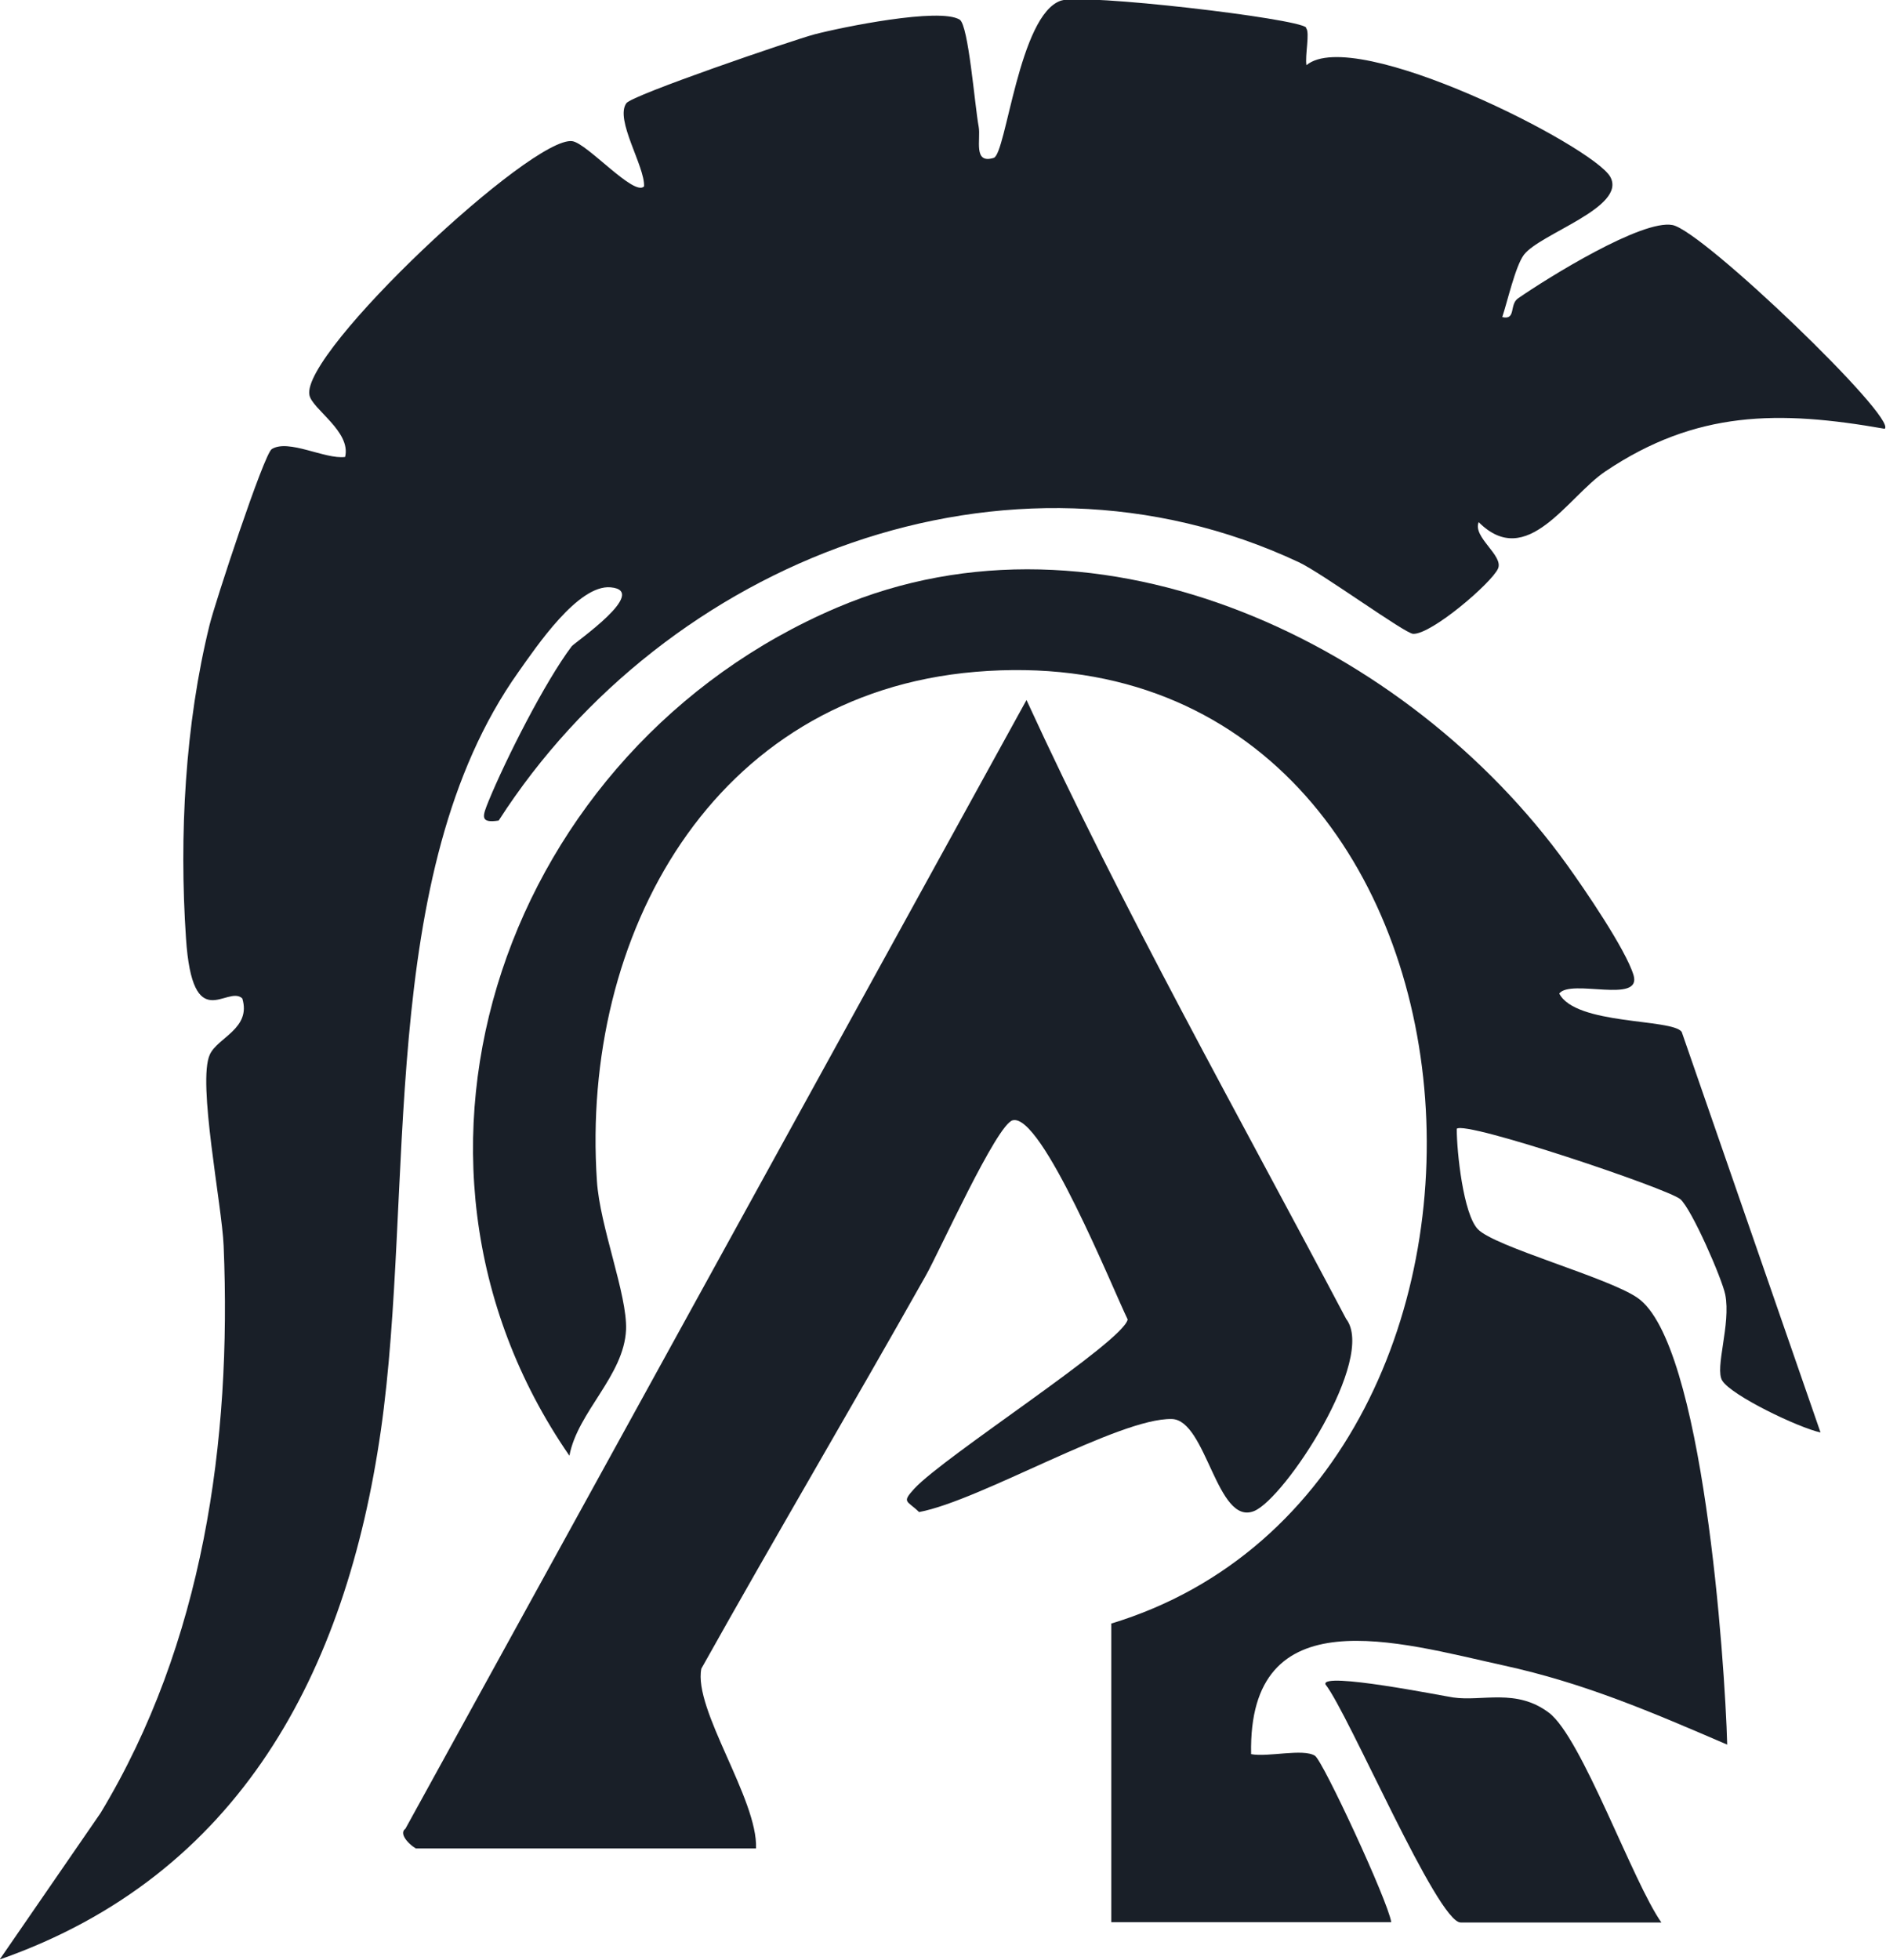
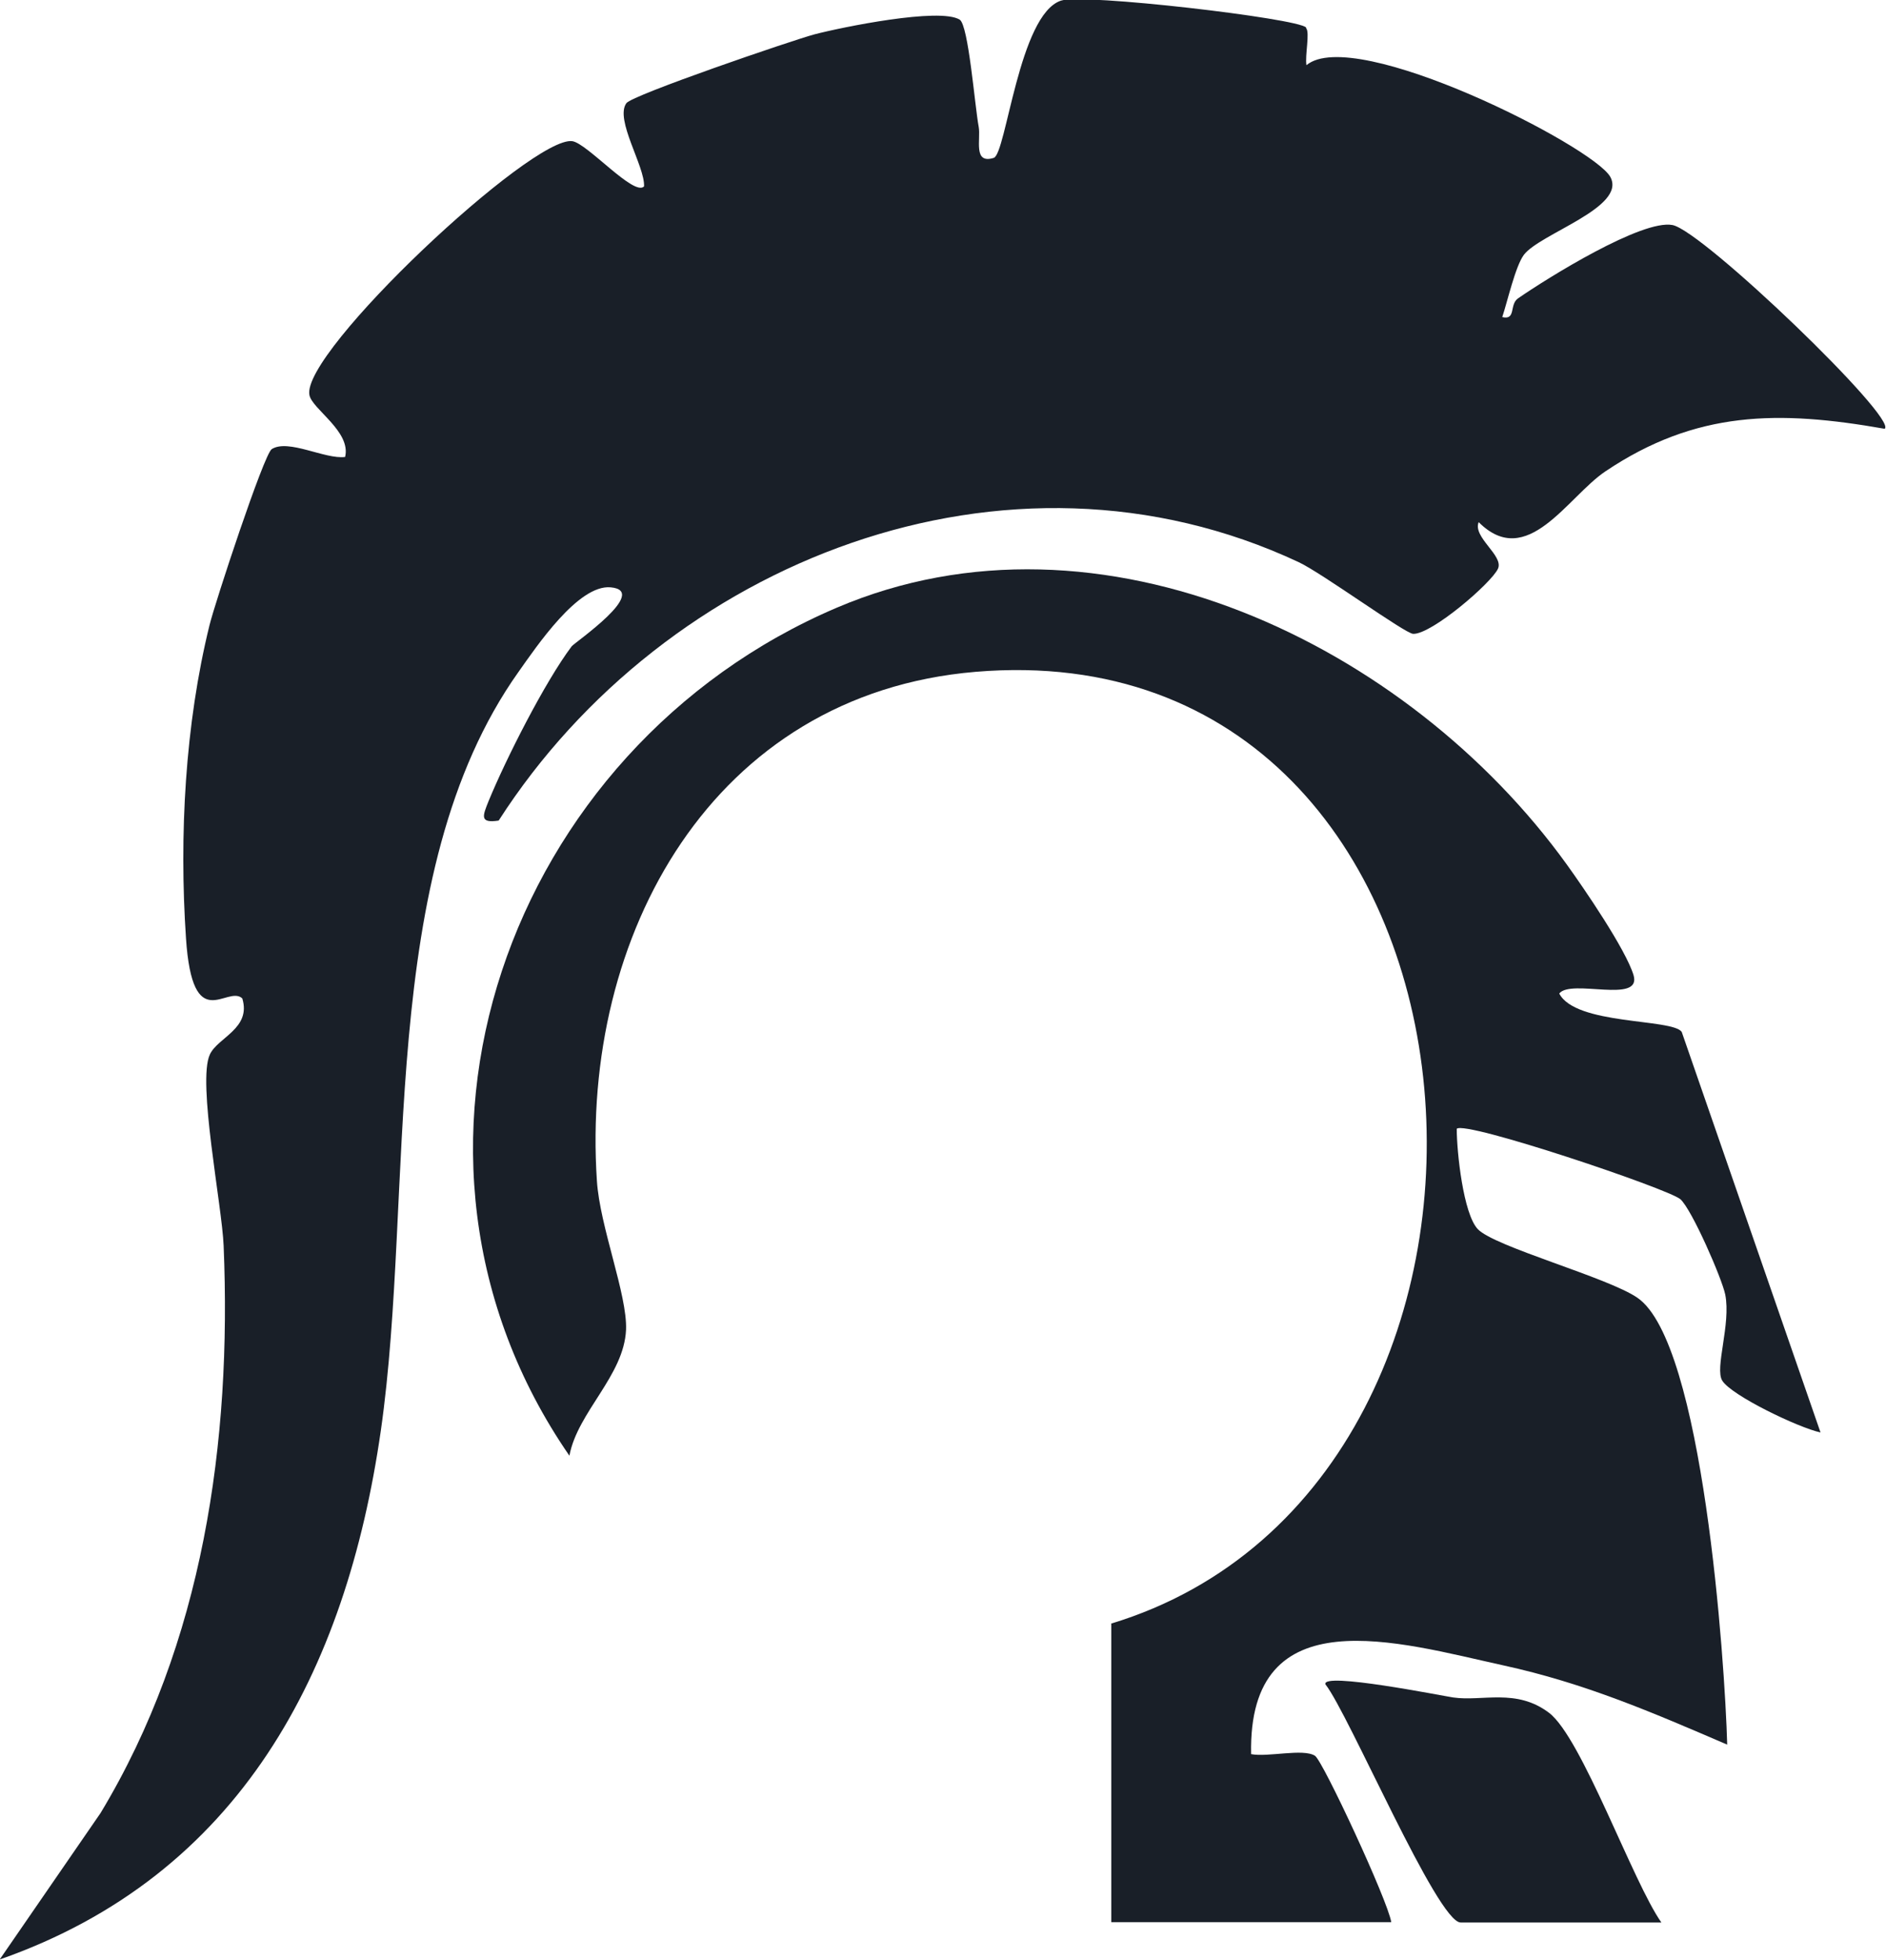
<svg xmlns="http://www.w3.org/2000/svg" id="Layer_2" data-name="Layer 2" viewBox="0 0 57.6 59.83">
  <defs>
    <style>
      .cls-1 {
        fill: #191f28;
      }
    </style>
  </defs>
  <g id="Layer_1-2" data-name="Layer 1">
    <g>
      <path class="cls-1" d="M39.89.86c.12.13-.04.84.01,1.13,1.47-1.23,8.77,2.48,9.28,3.41s-2.15,1.73-2.64,2.38c-.26.35-.5,1.42-.66,1.9.43.1.21-.38.48-.57.91-.63,3.79-2.42,4.72-2.24s6.89,5.91,6.48,6.22c-3.24-.57-5.76-.56-8.53,1.3-1.16.78-2.39,3.03-3.87,1.55-.19.46.77,1.02.59,1.42-.2.44-2.03,2.01-2.59,1.99-.24,0-2.79-1.86-3.5-2.19-8.91-4.17-19.34-.03-24.43,7.89-.59.09-.49-.14-.31-.59.53-1.29,1.72-3.64,2.54-4.73.07-.1,2.4-1.69,1.19-1.8-.99-.09-2.26,1.8-2.82,2.59-4.37,6.16-3.15,15.85-4.2,23.16-1.06,7.36-4.3,13.57-11.64,16.14l3.08-4.47c3.13-5.18,4.01-11.33,3.76-17.32-.05-1.23-.81-5.01-.42-5.84.24-.52,1.27-.79.99-1.71-.46-.43-1.52,1.18-1.72-1.84-.21-3.13-.03-6.52.72-9.56.16-.66,1.66-5.22,1.9-5.37.51-.32,1.63.32,2.24.24.19-.78-1.01-1.46-1.09-1.89-.26-1.31,6.81-7.93,8.03-7.75.46.07,1.89,1.7,2.19,1.38.03-.61-.9-2.04-.54-2.54.18-.25,5.04-1.91,5.74-2.1.84-.22,3.83-.83,4.44-.45.27.17.46,2.63.58,3.27.07.38-.18,1.15.46.95.38-.12.77-4.37,2.05-4.8.67-.23,7.24.54,7.49.82Z" />
-       <path class="cls-1" d="M12.68,56.41c-.08-.02-.54-.41-.3-.58L31.35,21.37c2.96,6.44,6.45,12.62,9.76,18.89.94,1.21-1.87,5.49-2.81,5.87-1.14.46-1.45-2.78-2.51-2.81-1.61-.04-5.85,2.49-7.72,2.84-.37-.36-.54-.28-.15-.71.92-1,6.39-4.49,6.52-5.17-.45-.92-2.62-6.3-3.51-6.08-.49.12-2.25,4.03-2.66,4.75-2.26,4.01-4.6,7.97-6.85,11.99-.25,1.25,1.73,3.99,1.67,5.49h-10.4Z" />
      <path class="cls-1" d="M50.74,58.69h-6.13c-.71,0-3.42-6.37-4.13-7.27-.13-.39,3.56.35,3.9.4.89.13,1.93-.29,2.93.47s2.56,5.17,3.43,6.4Z" />
      <path class="cls-1" d="M33.92,49.57c14.36-4.34,12.47-30.46-4.13-29.06-8.04.68-12.06,8.06-11.56,15.54.09,1.4.93,3.47.89,4.54-.06,1.41-1.48,2.51-1.73,3.85-6.35-9.2-1.88-21.61,8.17-25.89,8.05-3.43,17.45,1.13,22.29,7.84.54.75,1.8,2.59,2.04,3.38.26.89-1.91.1-2.27.56.5.97,3.44.76,3.74,1.17l4.24,12.23c-.66-.14-2.71-1.12-3-1.58-.24-.38.27-1.72.09-2.63-.1-.49-1.02-2.6-1.37-2.91-.37-.32-6.58-2.41-6.83-2.15,0,.71.2,2.59.64,3.06.5.54,3.99,1.48,4.88,2.1,2,1.37,2.67,11.08,2.74,13.64-2.3-.99-4.36-1.88-6.84-2.42-3.19-.7-7.8-2.12-7.7,2.71.51.1,1.59-.18,1.95.05.24.15,2.23,4.43,2.33,5.08h-8.55v-9.12Z" />
    </g>
  </g>
</svg>